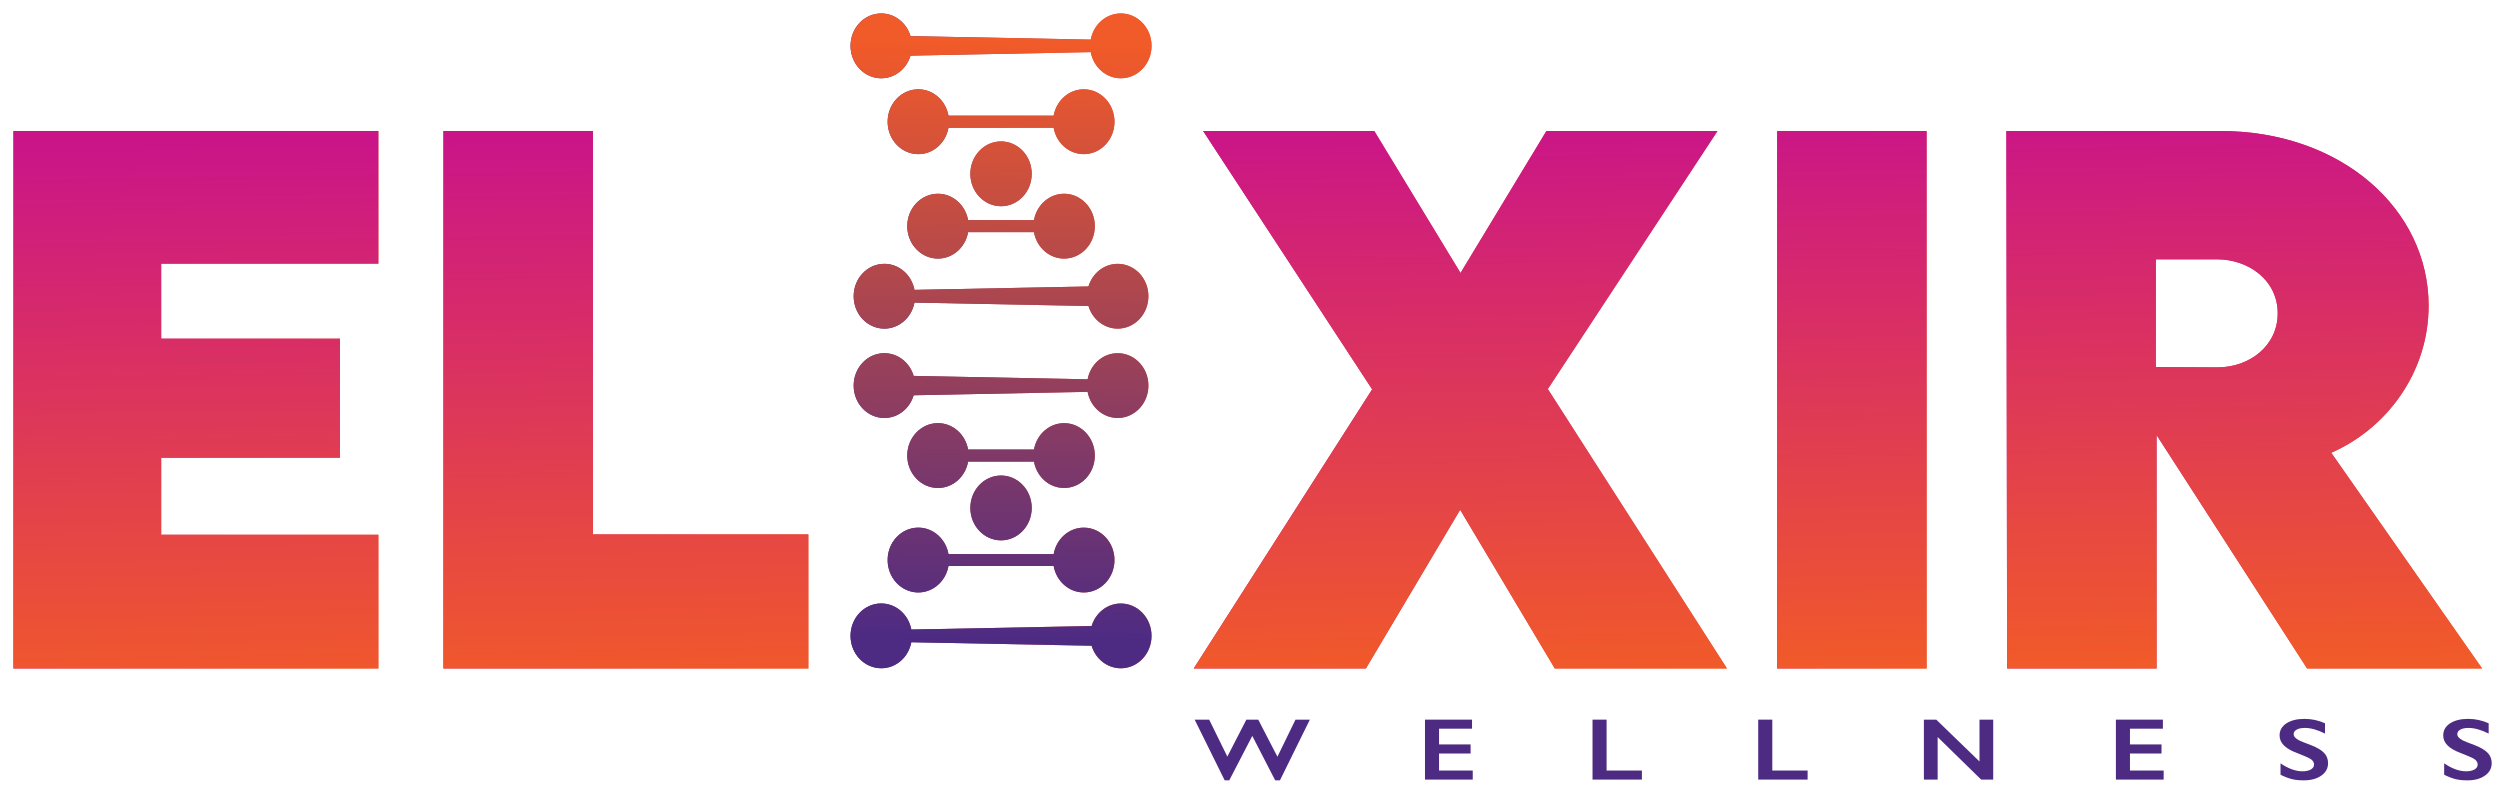
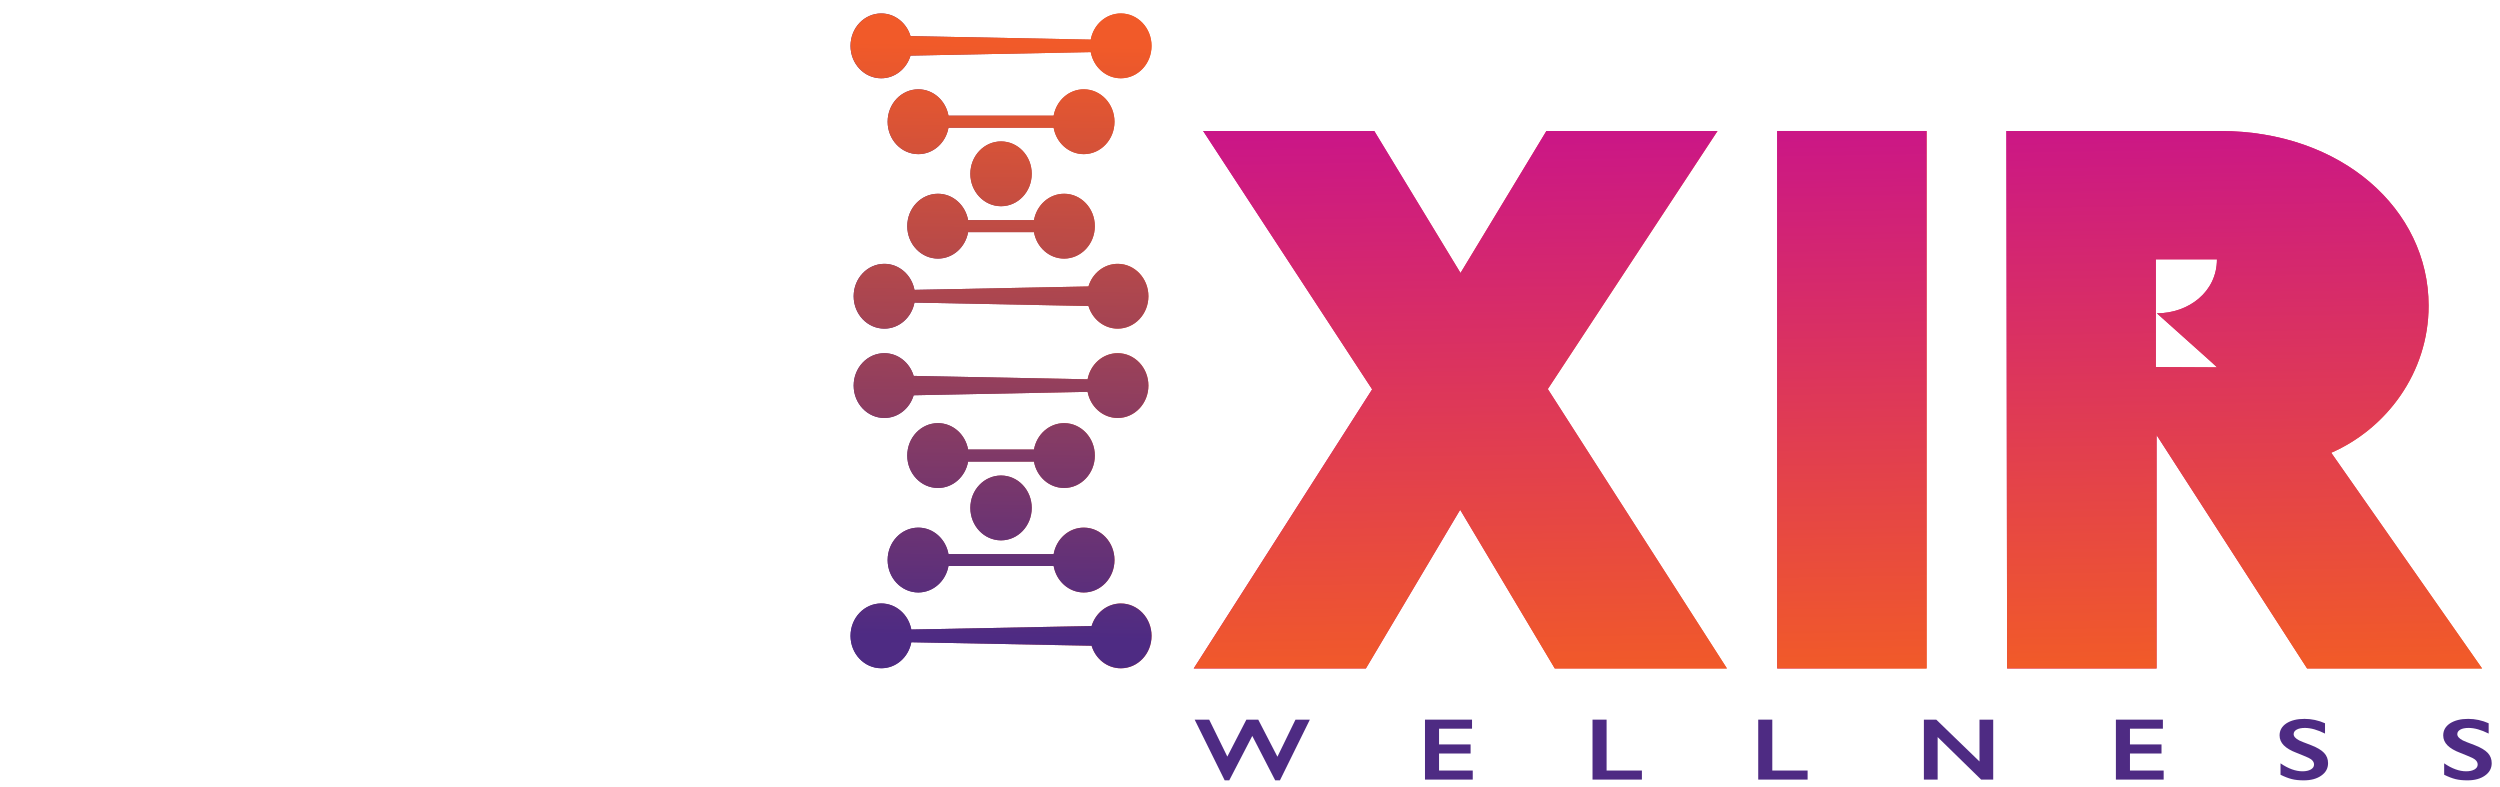
<svg xmlns="http://www.w3.org/2000/svg" xmlns:xlink="http://www.w3.org/1999/xlink" id="Layer_1" x="0px" y="0px" viewBox="0 0 557.92 175.64" style="enable-background:new 0 0 557.92 175.64;" xml:space="preserve">
  <style type="text/css">	.st0{fill:#4E2B83;}			.st1{clip-path:url(#SVGID_00000057143816907089391930000002134037858668165018_);fill:url(#SVGID_00000147912881094618018070000003534940413098451072_);}			.st2{clip-path:url(#SVGID_00000094617302743302320690000005337705099392734367_);fill:url(#SVGID_00000101077489606542252130000002520729687840367775_);}			.st3{clip-path:url(#SVGID_00000074429002974512596080000001069344130450280861_);fill:url(#SVGID_00000127731784837952115680000017295571998985560499_);}			.st4{clip-path:url(#SVGID_00000102519672259695577950000015569138266220002715_);fill:url(#SVGID_00000053539426967822573410000008374028963138556327_);}			.st5{clip-path:url(#SVGID_00000157289249970112099980000003321742501847832744_);fill:url(#SVGID_00000126313273441075097500000004709802450624985765_);}			.st6{clip-path:url(#SVGID_00000067947051210206497870000007207485230454390178_);fill:url(#SVGID_00000178178089710620076010000000901267433710886045_);}</style>
  <g>
    <polygon class="st0" points="269.85,160.6 273.9,168.85 278.15,160.6 280.8,160.6 285.08,168.88 289.11,160.6 292.32,160.6   285.64,174.15 284.58,174.15 279.47,164.23 274.33,174.15 273.31,174.15 266.61,160.6  " />
    <polygon class="st0" points="328.51,160.6 328.51,162.62 321.15,162.62 321.15,166.13 328.19,166.13 328.19,168.16 321.15,168.16   321.15,171.96 328.67,171.96 328.67,173.98 318.01,173.98 318.01,160.6  " />
    <polygon class="st0" points="358.54,160.6 358.54,171.96 366.42,171.96 366.42,173.98 355.4,173.98 355.4,160.6  " />
    <polygon class="st0" points="395.52,160.6 395.52,171.96 403.4,171.96 403.4,173.98 392.38,173.98 392.38,160.6  " />
    <polygon class="st0" points="432.11,160.6 441.76,169.94 441.76,160.6 444.82,160.6 444.82,173.98 442.13,173.98 432.42,164.49   432.42,173.98 429.35,173.98 429.35,160.6  " />
    <polygon class="st0" points="482.69,160.6 482.69,162.62 475.34,162.62 475.34,166.13 482.38,166.13 482.38,168.16 475.34,168.16   475.34,171.96 482.86,171.96 482.86,173.98 472.2,173.98 472.2,160.6  " />
    <path class="st0" d="M514.3,160.43c1.58,0,3.1,0.33,4.57,0.98v2.3c-1.68-0.84-3.17-1.26-4.48-1.26c-0.79,0-1.41,0.13-1.85,0.38  c-0.45,0.25-0.67,0.59-0.67,1.01c0,0.5,0.41,0.97,1.24,1.4c0.23,0.13,1.13,0.49,2.68,1.07c1.33,0.52,2.29,1.09,2.88,1.72  c0.59,0.63,0.88,1.39,0.88,2.28c0,1.15-0.5,2.08-1.51,2.78c-1,0.71-2.3,1.06-3.9,1.06c-1.04,0-1.93-0.09-2.68-0.28  c-0.75-0.19-1.59-0.51-2.52-0.97v-2.55c1.74,1.19,3.37,1.78,4.91,1.78c0.77,0,1.39-0.14,1.86-0.41c0.47-0.27,0.71-0.64,0.71-1.09  c0-0.62-0.41-1.12-1.23-1.51c-0.68-0.31-1.56-0.67-2.64-1.1c-1.28-0.48-2.23-1.04-2.87-1.68c-0.63-0.64-0.95-1.38-0.95-2.22  c0-1.12,0.51-2.02,1.52-2.69C511.29,160.76,512.63,160.43,514.3,160.43" />
    <path class="st0" d="M550.82,160.43c1.58,0,3.1,0.33,4.57,0.98v2.3c-1.68-0.84-3.17-1.26-4.48-1.26c-0.79,0-1.41,0.13-1.85,0.38  c-0.45,0.25-0.67,0.59-0.67,1.01c0,0.5,0.41,0.97,1.24,1.4c0.23,0.13,1.13,0.49,2.68,1.07c1.33,0.52,2.29,1.09,2.88,1.72  c0.59,0.63,0.88,1.39,0.88,2.28c0,1.15-0.5,2.08-1.51,2.78c-1,0.71-2.3,1.06-3.9,1.06c-1.04,0-1.93-0.09-2.68-0.28  c-0.75-0.19-1.59-0.51-2.52-0.97v-2.55c1.74,1.19,3.37,1.78,4.91,1.78c0.77,0,1.39-0.14,1.86-0.41c0.47-0.27,0.71-0.64,0.71-1.09  c0-0.62-0.41-1.12-1.23-1.51c-0.68-0.31-1.56-0.67-2.64-1.1c-1.28-0.48-2.23-1.04-2.87-1.68c-0.63-0.64-0.95-1.38-0.95-2.22  c0-1.12,0.51-2.02,1.52-2.69C547.81,160.76,549.15,160.43,550.82,160.43" />
    <g>
      <g>
        <defs>
-           <polygon id="SVGID_1_" points="3,29.23 3,149.18 84.44,149.18 84.44,119.34 35.97,119.34 35.97,102.15 75.87,102.15      75.87,75.58 35.97,75.58 35.97,58.84 84.44,58.84 84.44,29.23     " />
-         </defs>
+           </defs>
        <linearGradient id="SVGID_00000020361125230416089770000004263015730151690402_" gradientUnits="userSpaceOnUse" x1="3" y1="89.202" x2="84.439" y2="89.202">
          <stop offset="5.376340e-03" style="stop-color:#CA1588" />
          <stop offset="1" style="stop-color:#F15A29" />
        </linearGradient>
        <use xlink:href="#SVGID_1_" style="overflow:visible;fill:url(#SVGID_00000020361125230416089770000004263015730151690402_);" />
        <clipPath id="SVGID_00000021088772050302754230000010015541314943446923_">
          <use xlink:href="#SVGID_1_" style="overflow:visible;" />
        </clipPath>
        <linearGradient id="SVGID_00000150098210336391009380000011512627550309388447_" gradientUnits="userSpaceOnUse" x1="-140.479" y1="385.435" x2="-139.461" y2="385.435" gradientTransform="matrix(1.833 120.969 120.969 -1.833 -46325.176 17731.85)">
          <stop offset="5.376340e-03" style="stop-color:#CA1588" />
          <stop offset="1" style="stop-color:#F15A29" />
        </linearGradient>
        <polygon style="clip-path:url(#SVGID_00000021088772050302754230000010015541314943446923_);fill:url(#SVGID_00000150098210336391009380000011512627550309388447_);" points="    84.42,27.99 86.26,149.15 3.02,150.41 1.18,29.25    " />
      </g>
      <g>
        <defs>
-           <polygon id="SVGID_00000062162868604743442680000015965801342466022577_" points="98.96,29.23 98.96,149.18 180.4,149.18      180.4,119.26 132.32,119.26 132.32,29.23     " />
-         </defs>
+           </defs>
        <linearGradient id="SVGID_00000103980368923192539090000014002853294609668248_" gradientUnits="userSpaceOnUse" x1="98.962" y1="89.202" x2="180.402" y2="89.202">
          <stop offset="5.376340e-03" style="stop-color:#CA1588" />
          <stop offset="1" style="stop-color:#F15A29" />
        </linearGradient>
        <use xlink:href="#SVGID_00000062162868604743442680000015965801342466022577_" style="overflow:visible;fill:url(#SVGID_00000103980368923192539090000014002853294609668248_);" />
        <clipPath id="SVGID_00000139980920387925393260000001786904134949350056_">
          <use xlink:href="#SVGID_00000062162868604743442680000015965801342466022577_" style="overflow:visible;" />
        </clipPath>
        <linearGradient id="SVGID_00000067936512465805101170000005692718815732363440_" gradientUnits="userSpaceOnUse" x1="-140.479" y1="385.454" x2="-139.461" y2="385.454" gradientTransform="matrix(1.833 120.969 120.969 -1.833 -46231.621 17730.35)">
          <stop offset="5.376340e-03" style="stop-color:#CA1588" />
          <stop offset="1" style="stop-color:#F15A29" />
        </linearGradient>
        <polygon style="clip-path:url(#SVGID_00000139980920387925393260000001786904134949350056_);fill:url(#SVGID_00000067936512465805101170000005692718815732363440_);" points="    180.38,27.99 182.22,149.15 98.98,150.41 97.15,29.25    " />
      </g>
      <g>
        <defs>
          <polygon id="SVGID_00000010286129155482976080000012025718832376908206_" points="345.11,29.23 325.94,60.92 306.69,29.23      268.5,29.23 306.22,86.89 266.4,149.18 304.82,149.18 325.86,113.76 346.98,149.18 385.4,149.18 345.42,86.82 383.3,29.23          " />
        </defs>
        <linearGradient id="SVGID_00000022534812786436344700000009316285452179053961_" gradientUnits="userSpaceOnUse" x1="266.399" y1="89.202" x2="385.402" y2="89.202">
          <stop offset="5.376340e-03" style="stop-color:#CA1588" />
          <stop offset="1" style="stop-color:#F15A29" />
        </linearGradient>
        <use xlink:href="#SVGID_00000010286129155482976080000012025718832376908206_" style="overflow:visible;fill:url(#SVGID_00000022534812786436344700000009316285452179053961_);" />
        <clipPath id="SVGID_00000020394422066223264320000005198761838683012495_">
          <use xlink:href="#SVGID_00000010286129155482976080000012025718832376908206_" style="overflow:visible;" />
        </clipPath>
        <linearGradient id="SVGID_00000085220512184900323060000003183059994981297339_" gradientUnits="userSpaceOnUse" x1="-140.48" y1="385.484" x2="-139.462" y2="385.484" gradientTransform="matrix(1.833 120.969 120.969 -1.833 -46048.988 17727.574)">
          <stop offset="5.376340e-03" style="stop-color:#CA1588" />
          <stop offset="1" style="stop-color:#F15A29" />
        </linearGradient>
        <polygon style="clip-path:url(#SVGID_00000020394422066223264320000005198761838683012495_);fill:url(#SVGID_00000085220512184900323060000003183059994981297339_);" points="    385.38,27.42 387.22,149.15 266.43,150.98 264.58,29.25    " />
      </g>
      <g>
        <defs>
          <rect id="SVGID_00000026857500472140657160000004141925831349828489_" x="396.61" y="29.23" width="33.35" height="119.95" />
        </defs>
        <linearGradient id="SVGID_00000063597119161591603160000015543802766158418311_" gradientUnits="userSpaceOnUse" x1="396.613" y1="89.202" x2="429.968" y2="89.202">
          <stop offset="5.376340e-03" style="stop-color:#CA1588" />
          <stop offset="1" style="stop-color:#F15A29" />
        </linearGradient>
        <use xlink:href="#SVGID_00000026857500472140657160000004141925831349828489_" style="overflow:visible;fill:url(#SVGID_00000063597119161591603160000015543802766158418311_);" />
        <clipPath id="SVGID_00000083782840517691389190000010597406335524378023_">
          <use xlink:href="#SVGID_00000026857500472140657160000004141925831349828489_" style="overflow:visible;" />
        </clipPath>
        <linearGradient id="SVGID_00000099655586565673169700000015007236884017534848_" gradientUnits="userSpaceOnUse" x1="-140.48" y1="385.49" x2="-139.462" y2="385.49" gradientTransform="matrix(1.833 120.969 120.969 -1.833 -45962.309 17726.264)">
          <stop offset="5.376340e-03" style="stop-color:#CA1588" />
          <stop offset="1" style="stop-color:#F15A29" />
        </linearGradient>
        <polygon style="clip-path:url(#SVGID_00000083782840517691389190000010597406335524378023_);fill:url(#SVGID_00000099655586565673169700000015007236884017534848_);" points="    429.96,28.72 431.79,149.15 396.62,149.68 394.8,29.25    " />
      </g>
      <g>
        <defs>
-           <path id="SVGID_00000082326893164526318520000002982191546587707568_" d="M494.75,81.98l-13.64-0.07V57.87h13.64     c7.01,0,13.56,4.61,13.56,12.06c0,7.31-6.37,12.05-13.4,12.05C494.87,81.98,494.81,81.98,494.75,81.98 M447.76,29.23     l0.16,119.95h33.36V97.09l33.59,52.09h39.05l-33.67-48.14c12.31-5.36,21.74-17.86,21.74-32.82c0-21.51-19.41-38.99-46.53-38.99     H447.76z" />
+           <path id="SVGID_00000082326893164526318520000002982191546587707568_" d="M494.75,81.98l-13.64-0.07V57.87h13.64     c0,7.31-6.37,12.05-13.4,12.05C494.87,81.98,494.81,81.98,494.75,81.98 M447.76,29.23     l0.16,119.95h33.36V97.09l33.59,52.09h39.05l-33.67-48.14c12.31-5.36,21.74-17.86,21.74-32.82c0-21.51-19.41-38.99-46.53-38.99     H447.76z" />
        </defs>
        <linearGradient id="SVGID_00000094616177733797295330000001046651511730137730_" gradientUnits="userSpaceOnUse" x1="447.761" y1="89.202" x2="553.905" y2="89.202">
          <stop offset="5.376340e-03" style="stop-color:#CA1588" />
          <stop offset="1" style="stop-color:#F15A29" />
        </linearGradient>
        <use xlink:href="#SVGID_00000082326893164526318520000002982191546587707568_" style="overflow:visible;fill:url(#SVGID_00000094616177733797295330000001046651511730137730_);" />
        <clipPath id="SVGID_00000083807699105499018230000014525855171857236907_">
          <use xlink:href="#SVGID_00000082326893164526318520000002982191546587707568_" style="overflow:visible;" />
        </clipPath>
        <linearGradient id="SVGID_00000098209945139807285770000014644889198380780928_" gradientUnits="userSpaceOnUse" x1="-140.48" y1="385.509" x2="-139.462" y2="385.509" gradientTransform="matrix(1.833 120.969 120.969 -1.833 -45877.121 17724.877)">
          <stop offset="5.376340e-03" style="stop-color:#CA1588" />
          <stop offset="1" style="stop-color:#F15A29" />
        </linearGradient>
        <polygon style="clip-path:url(#SVGID_00000083807699105499018230000014525855171857236907_);fill:url(#SVGID_00000098209945139807285770000014644889198380780928_);" points="    553.88,27.62 555.72,149.15 447.78,150.79 445.94,29.25    " />
      </g>
    </g>
    <g>
      <defs>
        <path id="SVGID_00000083811936790512061890000006216879120963465600_" d="M203.2,12.41l40.22-0.78c0.62,3.33,3.39,5.84,6.72,5.84    c3.78,0,6.85-3.24,6.85-7.23c0-3.99-3.07-7.24-6.85-7.24c-3.33,0-6.11,2.51-6.72,5.84L203.2,8.06C202.32,5.13,199.73,3,196.66,3    c-3.78,0-6.85,3.24-6.85,7.24c0,3.99,3.07,7.23,6.85,7.23C199.73,17.47,202.32,15.34,203.2,12.41 M211.67,28.51h23.47    c0.59,3.36,3.38,5.89,6.73,5.89c3.78,0,6.85-3.24,6.85-7.23c0-4-3.07-7.24-6.85-7.24c-3.35,0-6.13,2.54-6.73,5.89h-23.47    c-0.59-3.35-3.38-5.89-6.73-5.89c-3.78,0-6.85,3.24-6.85,7.24c0,3.99,3.07,7.23,6.85,7.23C208.29,34.4,211.07,31.86,211.67,28.51     M230.25,38.79c0-4-3.07-7.23-6.85-7.23c-3.78,0-6.85,3.24-6.85,7.23c0,3.99,3.07,7.23,6.85,7.23    C227.18,46.03,230.25,42.79,230.25,38.79 M216.05,51.81h14.7c0.59,3.35,3.38,5.9,6.73,5.9c3.78,0,6.85-3.24,6.85-7.24    c0-3.99-3.07-7.23-6.85-7.23c-3.35,0-6.13,2.54-6.73,5.89h-14.7c-0.6-3.35-3.38-5.89-6.73-5.89c-3.78,0-6.85,3.24-6.85,7.23    c0,3.99,3.07,7.24,6.85,7.24C212.67,57.71,215.46,55.17,216.05,51.81 M204.08,67.53l38.83,0.76c0.88,2.93,3.47,5.05,6.53,5.05    c3.78,0,6.85-3.24,6.85-7.23c0-3.99-3.07-7.23-6.85-7.23c-3.06,0-5.66,2.12-6.53,5.05l-38.83,0.76c-0.63-3.31-3.4-5.81-6.72-5.81    c-3.78,0-6.85,3.24-6.85,7.23c0,4,3.07,7.23,6.85,7.23C200.68,73.34,203.45,70.84,204.08,67.53 M203.9,88.21l38.82-0.76    c0.62,3.32,3.39,5.83,6.72,5.83c3.78,0,6.85-3.24,6.85-7.23c0-3.99-3.07-7.23-6.85-7.23c-3.33,0-6.1,2.51-6.72,5.83l-38.82-0.76    c-0.87-2.94-3.47-5.07-6.54-5.07c-3.78,0-6.85,3.24-6.85,7.23c0,4,3.07,7.23,6.85,7.23C200.43,93.28,203.03,91.15,203.9,88.21     M216.05,103.01h14.7c0.59,3.36,3.38,5.89,6.73,5.89c3.78,0,6.85-3.24,6.85-7.23c0-4-3.07-7.24-6.85-7.24    c-3.35,0-6.13,2.54-6.73,5.89h-14.7c-0.6-3.35-3.38-5.89-6.73-5.89c-3.78,0-6.85,3.24-6.85,7.24c0,3.99,3.07,7.23,6.85,7.23    C212.67,108.91,215.46,106.37,216.05,103.01 M230.25,113.35c0-3.99-3.07-7.23-6.85-7.23c-3.78,0-6.85,3.24-6.85,7.23    c0,4,3.07,7.24,6.85,7.24C227.18,120.59,230.25,117.35,230.25,113.35 M211.67,126.32h23.47c0.59,3.35,3.38,5.9,6.73,5.9    c3.78,0,6.85-3.24,6.85-7.24c0-3.99-3.07-7.23-6.85-7.23c-3.35,0-6.13,2.54-6.73,5.9h-23.47c-0.59-3.35-3.38-5.9-6.73-5.9    c-3.78,0-6.85,3.24-6.85,7.23c0,4,3.07,7.24,6.85,7.24C208.29,132.21,211.07,129.67,211.67,126.32 M203.38,143.33l40.23,0.78    c0.88,2.92,3.47,5.03,6.53,5.03c3.78,0,6.85-3.24,6.85-7.23c0-3.99-3.07-7.23-6.85-7.23c-3.06,0-5.64,2.12-6.53,5.03l-40.23,0.78    c-0.63-3.32-3.39-5.82-6.72-5.82c-3.78,0-6.85,3.24-6.85,7.23c0,3.99,3.07,7.23,6.85,7.23    C199.99,149.15,202.76,146.64,203.38,143.33" />
      </defs>
      <linearGradient id="SVGID_00000111883984380236063410000013212625030641936530_" gradientUnits="userSpaceOnUse" x1="193.103" y1="74.994" x2="260.281" y2="74.994" gradientTransform="matrix(-1 0 0 -1 450.094 151.067)">
        <stop offset="5.376340e-03" style="stop-color:#F15A29" />
        <stop offset="1" style="stop-color:#4E2B83" />
      </linearGradient>
      <use xlink:href="#SVGID_00000083811936790512061890000006216879120963465600_" style="overflow:visible;fill:url(#SVGID_00000111883984380236063410000013212625030641936530_);" />
      <clipPath id="SVGID_00000178167003239566515710000002709683754010743978_">
        <use xlink:href="#SVGID_00000083811936790512061890000006216879120963465600_" style="overflow:visible;" />
      </clipPath>
      <linearGradient id="SVGID_00000162350405909214018820000014855660554816831648_" gradientUnits="userSpaceOnUse" x1="-140.486" y1="385.47" x2="-139.468" y2="385.47" gradientTransform="matrix(-1.833 131.049 131.049 1.833 -50548.734 17713.172)">
        <stop offset="5.376340e-03" style="stop-color:#F15A29" />
        <stop offset="1" style="stop-color:#4E2B83" />
      </linearGradient>
      <polygon style="clip-path:url(#SVGID_00000178167003239566515710000002709683754010743978_);fill:url(#SVGID_00000162350405909214018820000014855660554816831648_);" points="   259.03,3.03 256.98,150.09 187.77,149.12 189.83,2.06   " />
    </g>
  </g>
</svg>